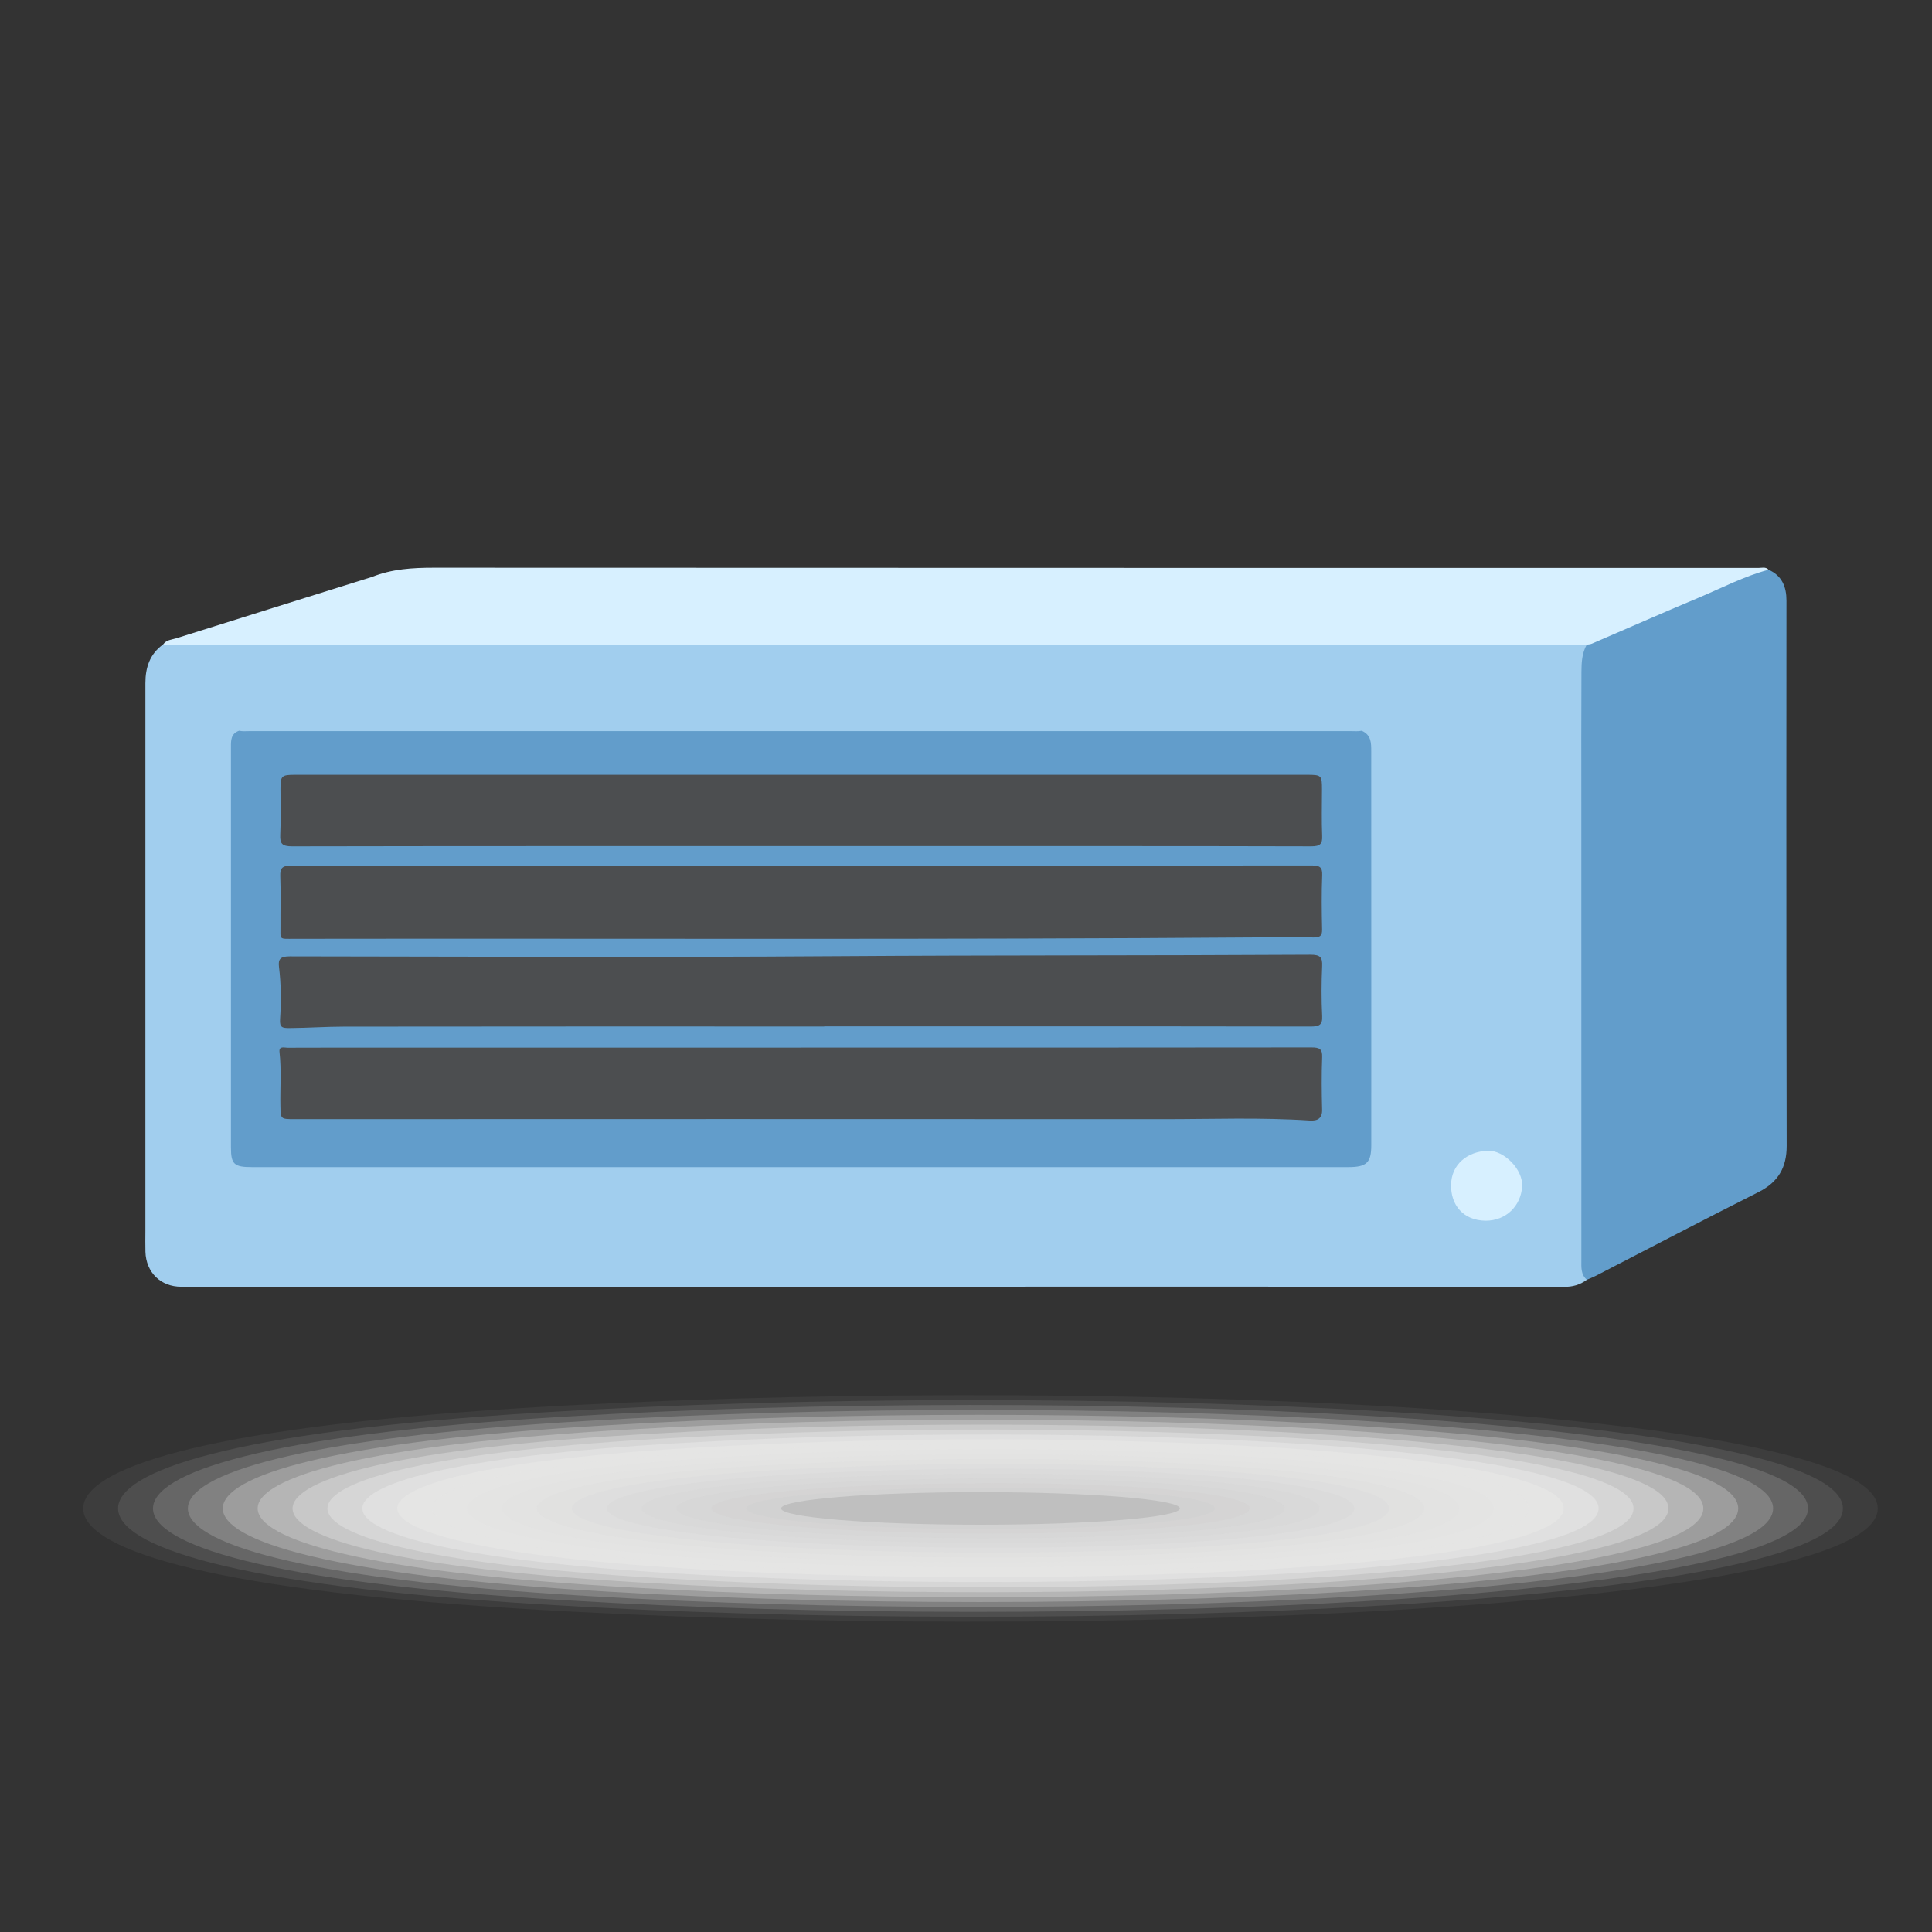
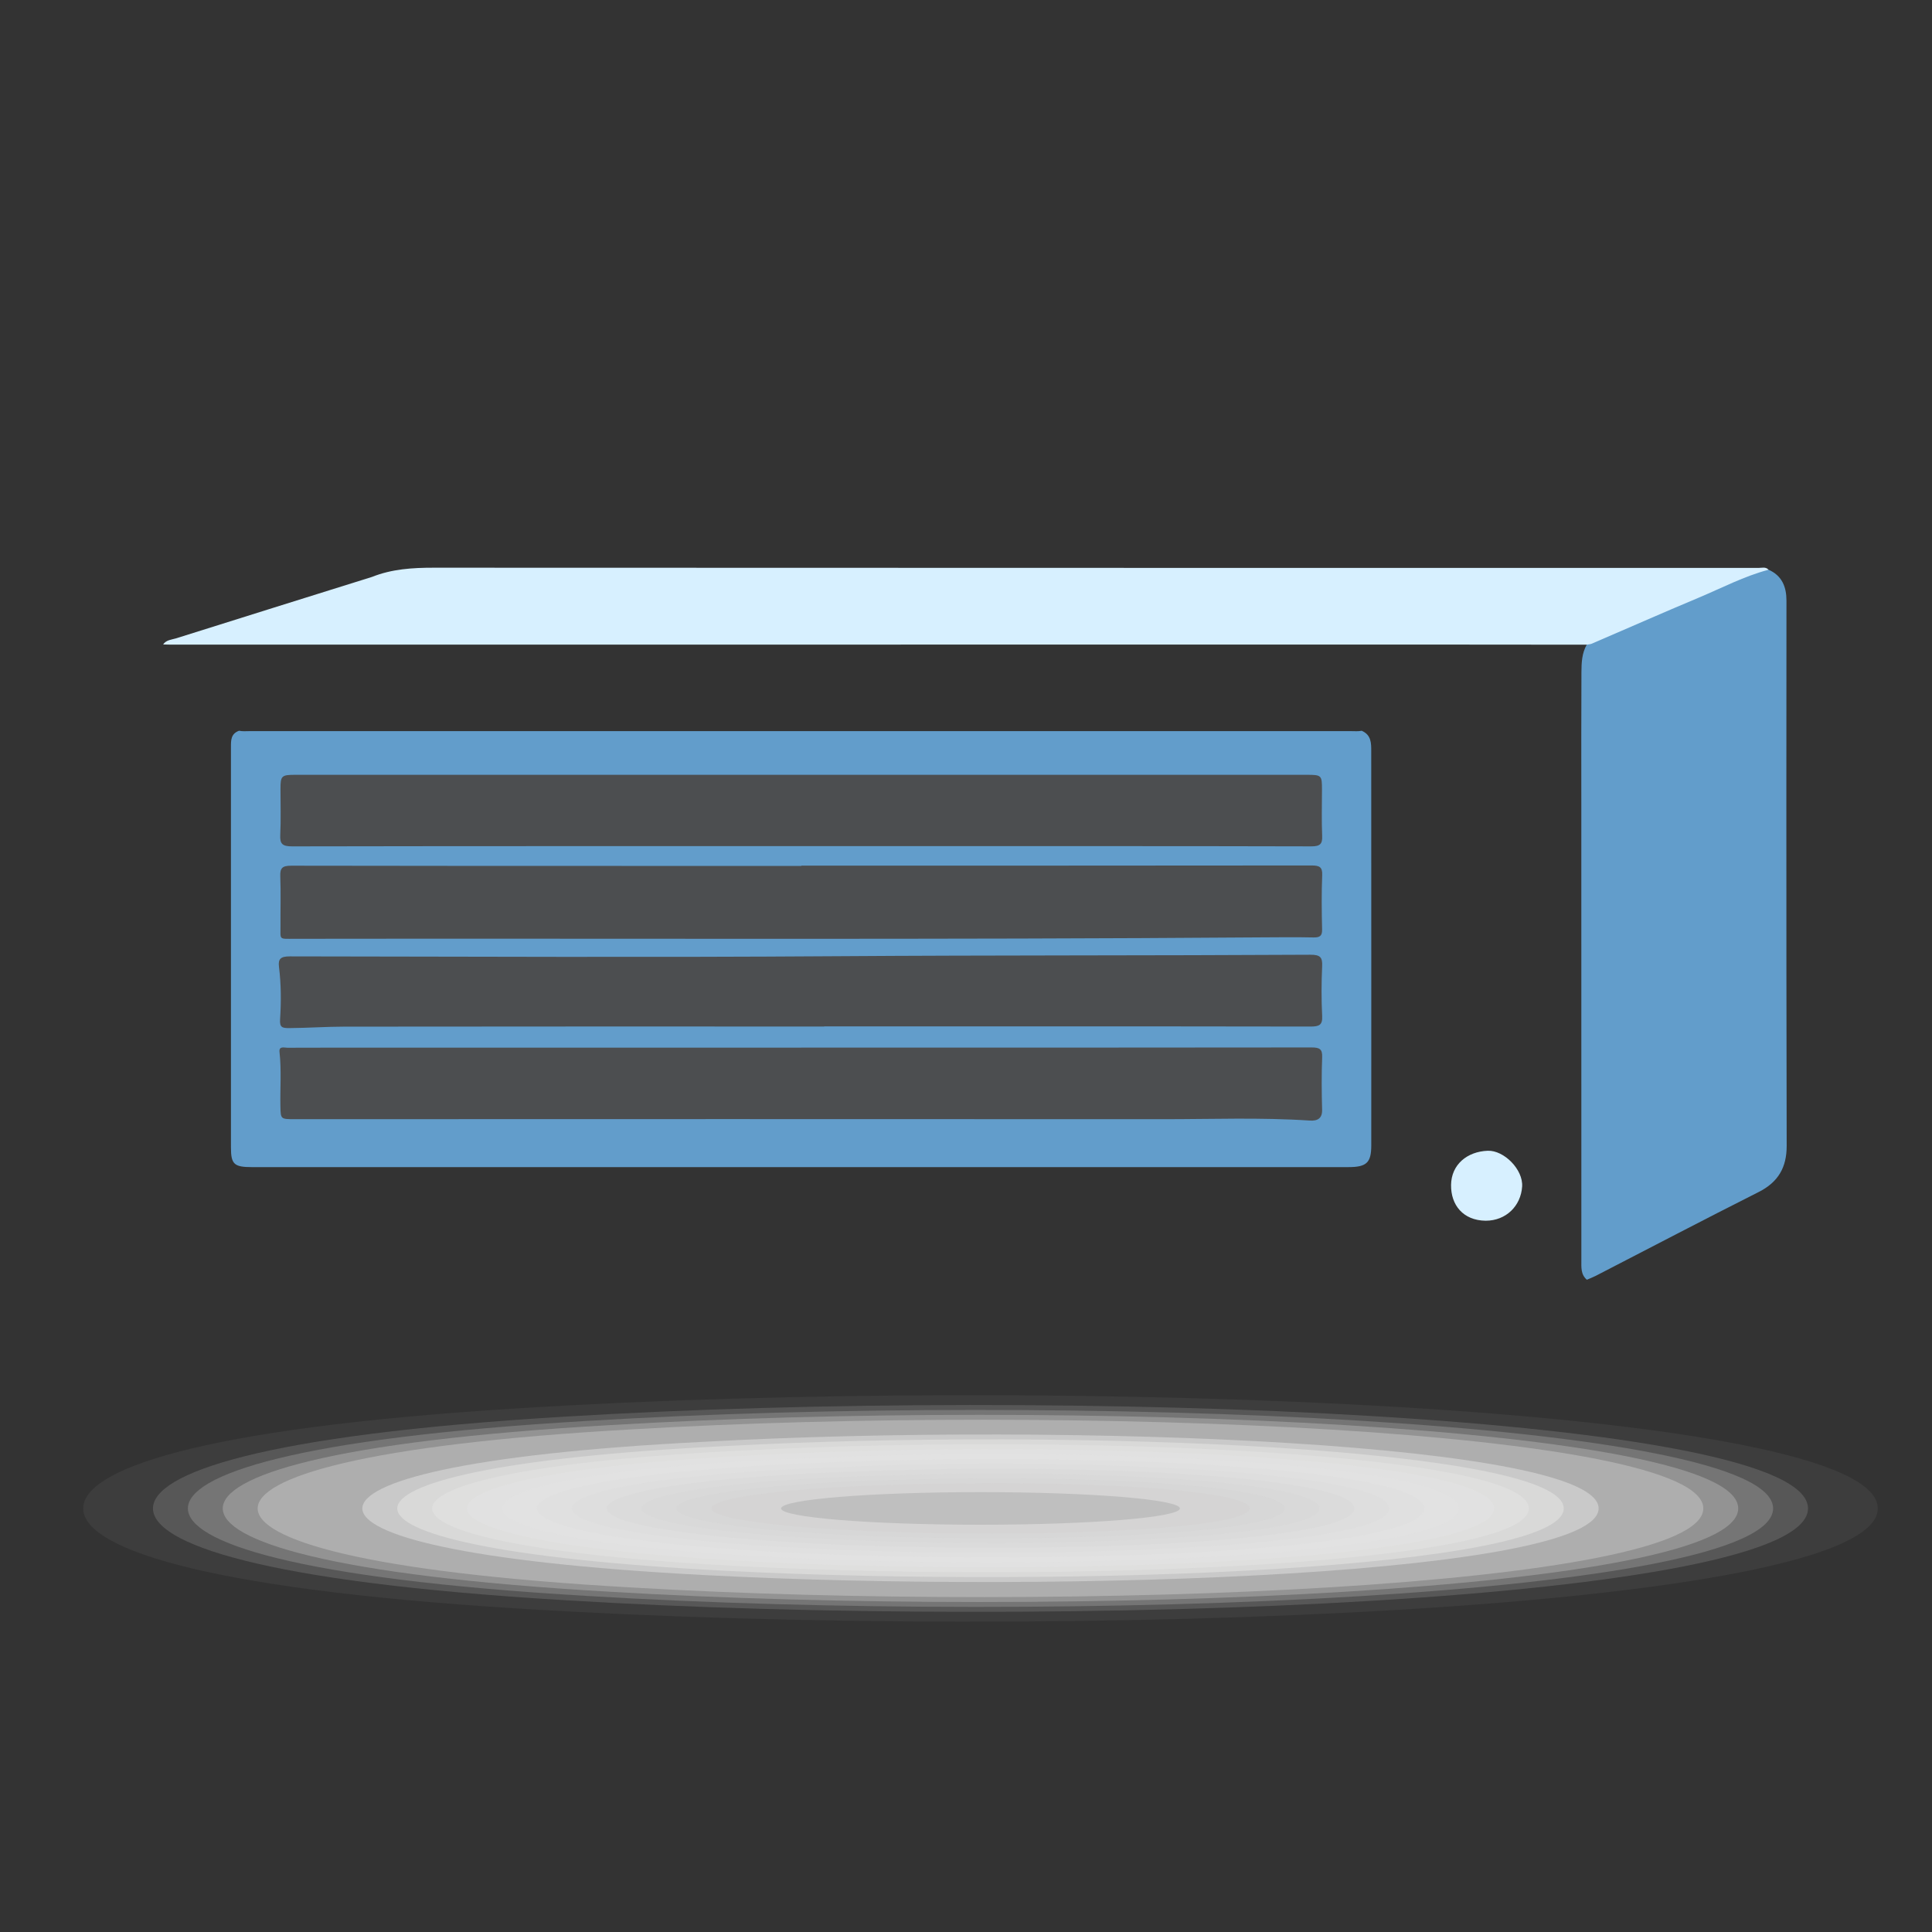
<svg xmlns="http://www.w3.org/2000/svg" width="200" height="200" viewBox="0 0 200 200">
  <rect x="0" y="0" width="200" height="200" fill="#333333" stroke="none" />
  <defs>
    <style>
      .cls-1 {
        fill: #dbdbdb;
        opacity: .762;
      }

      .cls-1, .cls-2, .cls-3, .cls-4, .cls-5, .cls-6, .cls-7, .cls-8, .cls-9, .cls-10, .cls-11, .cls-12, .cls-13, .cls-14, .cls-15, .cls-16, .cls-17, .cls-18, .cls-19, .cls-20, .cls-21, .cls-22, .cls-23, .cls-24, .cls-25, .cls-26 {
        stroke-width: 0px;
      }

      .cls-2 {
        fill: #e9e9e8;
        opacity: .476;
      }

      .cls-3 {
        fill: #d5d4d4;
        opacity: .905;
      }

      .cls-4 {
        fill: #f4f4f4;
        opacity: .238;
      }

      .cls-5 {
        fill: #efefef;
        opacity: .333;
      }

      .cls-6 {
        fill: #e4e4e4;
        opacity: .571;
      }

      .cls-7 {
        fill: #d9d9d9;
        opacity: .81;
      }

      .cls-27 {
        isolation: isolate;
      }

      .cls-8 {
        fill: #f8f8f8;
        opacity: .143;
      }

      .cls-9 {
        fill: #f6f6f6;
        opacity: .19;
      }

      .cls-10 {
        fill: #ddd;
        opacity: .714;
      }

      .cls-11 {
        fill: #e2e2e2;
        opacity: .619;
      }

      .cls-12 {
        fill: #a1ceee;
      }

      .cls-13 {
        fill: #e6e6e6;
        opacity: .524;
      }

      .cls-14 {
        fill: #bfbfbf;
      }

      .cls-15 {
        fill: #e0e0df;
        opacity: .667;
      }

      .cls-16 {
        fill: #ebebeb;
        opacity: .429;
      }

      .cls-17 {
        fill: #d2d2d2;
        opacity: .952;
      }

      .cls-18 {
        fill: #4c4e50;
      }

      .cls-19 {
        fill: #d7d7d6;
        opacity: .857;
      }

      .cls-20 {
        fill: #fbfbfa;
        opacity: .095;
      }

      .cls-21 {
        fill: #629dcb;
      }

      .cls-22 {
        fill: #d7f0ff;
      }

      .cls-23 {
        fill: #ededed;
        opacity: .381;
      }

      .cls-28 {
        mix-blend-mode: multiply;
      }

      .cls-24 {
        fill: #fff;
        opacity: 0;
      }

      .cls-25 {
        fill: #f2f2f1;
        opacity: .286;
      }

      .cls-26 {
        fill: #fdfdfd;
        opacity: .048;
      }
    </style>
  </defs>
  <g class="cls-27">
    <g id="_Слой_1" data-name="Слой 1">
      <g class="cls-28">
        <path class="cls-24" d="m198,156.152c0,11.084-88.236,14.495-146.787,10.796-34.743-2.195-46.213-6.718-46.213-10.796,0-4.078,11.47-8.601,46.213-10.796,58.551-3.699,146.787-.288,146.787,10.796Z" />
        <path class="cls-26" d="m194.388,156.152c0,10.601-84.475,13.885-140.78,10.362-33.631-2.09-44.995-6.434-44.995-10.362,0-3.928,11.364-8.272,44.995-10.362,56.305-3.523,140.78-.238,140.78,10.362Z" />
-         <path class="cls-20" d="m190.775,156.152c0,10.117-80.713,13.275-134.773,9.928-32.52-1.986-43.778-6.15-43.778-9.928,0-3.778,11.258-7.943,43.778-9.928,54.06-3.347,134.773-.189,134.773,9.928Z" />
        <path class="cls-8" d="m187.163,156.152c0,9.634-76.951,12.666-128.766,9.495-31.408-1.881-42.56-5.866-42.56-9.495,0-3.629,11.152-7.613,42.56-9.495,51.815-3.171,128.766-.139,128.766,9.495Z" />
        <path class="cls-9" d="m183.551,156.152c0,9.15-73.19,12.056-122.759,9.061-30.296-1.777-41.342-5.582-41.342-9.061,0-3.479,11.046-7.284,41.342-9.061,49.57-2.994,122.759-.089,122.759,9.061Z" />
        <path class="cls-4" d="m179.938,156.152c0,8.667-69.428,11.446-116.752,8.627-29.185-1.672-40.125-5.298-40.125-8.627,0-3.329,10.94-6.955,40.125-8.627,47.324-2.818,116.752-.04,116.752,8.627Z" />
        <path class="cls-25" d="m176.326,156.152c0,8.184-65.666,10.836-110.745,8.194-28.073-1.568-38.907-5.014-38.907-8.194,0-3.179,10.834-6.626,38.907-8.194,45.079-2.642,110.745.01,110.745,8.194Z" />
-         <path class="cls-5" d="m172.714,156.152c0,7.7-61.905,10.226-104.739,7.76-26.962-1.463-37.689-4.73-37.689-7.76,0-3.029,10.728-6.297,37.689-7.76,42.834-2.466,104.739.06,104.739,7.76Z" />
-         <path class="cls-23" d="m169.102,156.152c0,7.217-58.143,9.616-98.732,7.326-25.85-1.359-36.472-4.446-36.472-7.326,0-2.88,10.621-5.967,36.472-7.326,40.589-2.29,98.732.11,98.732,7.326Z" />
        <path class="cls-16" d="m165.489,156.152c0,6.733-54.377,8.922-92.725,6.892-24.736-1.309-35.254-4.163-35.254-6.892,0-2.73,10.515-5.638,35.254-6.892,38.343-2.114,92.725.159,92.725,6.892Z" />
-         <path class="cls-2" d="m161.877,156.152c0,6.25-50.615,8.306-86.718,6.459-23.624-1.209-34.036-3.879-34.036-6.459,0-2.58,10.409-5.309,34.036-6.459,36.098-1.938,86.718.209,86.718,6.459Z" />
+         <path class="cls-2" d="m161.877,156.152c0,6.25-50.615,8.306-86.718,6.459-23.624-1.209-34.036-3.879-34.036-6.459,0-2.58,10.409-5.309,34.036-6.459,36.098-1.938,86.718.209,86.718,6.459" />
        <path class="cls-13" d="m158.265,156.152c0,5.766-46.853,7.692-80.711,6.025-22.512-1.108-32.819-3.595-32.819-6.025,0-2.43,10.303-4.98,32.819-6.025,33.853-1.761,80.711.259,80.711,6.025Z" />
        <path class="cls-6" d="m154.652,156.152c0,5.283-43.092,7.079-74.704,5.591-21.401-1.007-31.601-3.311-31.601-5.591,0-2.28,10.197-4.651,31.601-5.591,31.608-1.585,74.704.308,74.704,5.591Z" />
        <path class="cls-11" d="m151.04,156.152c0,4.8-39.33,6.467-68.697,5.158-20.289-.905-30.383-3.027-30.383-5.158,0-2.131,10.091-4.321,30.383-5.158,29.362-1.409,68.697.358,68.697,5.158Z" />
        <path class="cls-15" d="m147.428,156.152c0,4.316-35.569,5.858-62.69,4.724-19.178-.802-29.166-2.743-29.166-4.724,0-1.981,9.985-3.992,29.166-4.724,27.117-1.233,62.69.408,62.69,4.724Z" />
        <path class="cls-10" d="m143.815,156.152c0,3.833-31.807,5.25-56.683,4.29-18.067-.697-27.948-2.459-27.948-4.29,0-1.831,9.879-3.663,27.948-4.29,24.872-1.057,56.683.458,56.683,4.29Z" />
        <path class="cls-1" d="m140.203,156.152c0,3.349-28.046,4.646-50.676,3.856-16.955-.591-26.73-2.175-26.73-3.856,0-1.681,9.772-3.334,26.73-3.856,22.626-.881,50.676.507,50.676,3.856Z" />
        <path class="cls-7" d="m136.591,156.152c0,2.866-24.285,4.044-44.669,3.423-15.844-.483-25.513-1.891-25.513-3.423,0-1.531,9.666-3.005,25.513-3.423,20.381-.705,44.669.557,44.669,3.423Z" />
        <path class="cls-19" d="m132.978,156.152c0,2.382-20.524,3.446-38.662,2.989-14.733-.371-24.295-1.607-24.295-2.989,0-1.382,9.56-2.676,24.295-2.989,18.136-.528,38.662.607,38.662,2.989Z" />
        <path class="cls-3" d="m129.366,156.152c0,1.899-16.764,2.853-32.655,2.555-13.622-.256-23.077-1.324-23.077-2.555,0-1.232,9.454-2.346,23.077-2.555,15.891-.352,32.655.656,32.655,2.555Z" />
-         <path class="cls-17" d="m125.754,156.152c0,1.416-13.003,2.267-26.649,2.122-12.511-.133-21.859-1.04-21.859-2.122,0-1.082,9.348-2.017,21.859-2.122,13.645-.176,26.649.706,26.649,2.122Z" />
        <ellipse class="cls-14" cx="101.5" cy="156.152" rx="20.642" ry="1.688" />
      </g>
      <g>
-         <path class="cls-12" d="m164.27,132.478c-.708.534-1.498.75-2.39.735-1.743-.031-83.92-.009-114.528-.011-.091.083-18.634.007-18.997.006-3.199-.004-6.398-.003-9.596-.004-2.121-.001-3.635-1.474-3.704-3.618-.022-.707-.004-1.415-.004-2.122-0-18.915-.001-37.83.001-56.745 0-1.612.454-3.023,1.834-4.006.64-.266,1.315-.289,1.993-.289,42.498-.001,84.996-.002,127.494.007,1.569 0,3.138.018,4.707.02,4.106-.09,8.213.017,12.32-.005.307-.002.615.035.866.25.126.306.026.607-.026.906-.182,1.032-.247,2.07-.247,3.119.007,18.688.002,37.376.009,56.064.001,1.9-.139,3.81.268,5.692Z" />
        <path class="cls-21" d="m164.27,132.478c-.645-.548-.567-1.306-.568-2.027-.005-15.801-.004-31.603-.004-47.404 0-4.488-.013-8.977.012-13.465.005-.97.044-1.96.549-2.845,1.051-.711,2.254-1.104,3.404-1.599,4.378-1.887,8.746-3.796,13.14-5.646.722-.304,1.454-.644,2.281-.515,1.391.615,1.85,1.778,1.85,3.192 0,6.979-.013,13.958-.011,20.938.003,11.837.003,23.674.033,35.511.006,2.221-.868,3.755-2.898,4.778-5.646,2.844-11.245,5.781-16.865,8.678-.299.154-.616.272-.924.406Z" />
        <path class="cls-21" d="m140.959,75.647c1.004.433.991,1.291.991,2.123.007,8.154.005,16.308.006,24.462 0,5.446.001,10.892-.002,16.339-.001,1.791-.487,2.248-2.361,2.248-37.836 0-75.672 0-113.508.001-1.854 0-2.176-.296-2.177-2.036-.001-13.815 0-27.631-.001-41.446-0-.69-.02-1.38.841-1.692.358.081.722.04,1.083.04,38.015.002,76.03.002,114.045 0.0.361-0.0.725.038,1.083-.038Z" />
        <path class="cls-22" d="m153.787,126.369c-2.334-.033-3.598-1.631-3.573-3.701.025-2.108,1.657-3.461,3.796-3.542,1.676-.064,3.68,1.941,3.561,3.71-.135,2-1.659,3.535-3.784,3.533Z" />
        <path class="cls-22" d="m182.038,58.789c-45.71-.004-91.42.005-137.13-.02-2.202-.001-4.34.131-6.398.953l0.0 0h0c-6.749,2.112-13.499,4.219-20.243,6.347-.479.151-1.05.158-1.381.646.215.005.43.014.646.014,44.536-0,89.071-.001,133.607-.002,4.373.004,8.747.007,13.12.011.179-.035.371-.038.535-.109,3.684-1.585,7.353-3.206,11.051-4.756,2.396-1.005,4.708-2.227,7.239-2.895-.3-.327-.695-.187-1.046-.187Z" />
        <path class="cls-18" d="m82.95,89.609c17.6,0,35.199.005,52.799-.016.835-.001,1.158.145,1.124.999-.074,1.874-.053,3.754-.01,5.63.015.664-.232.836-.906.822-1.746-.036-3.493-.021-5.24-.008-33.415.251-66.83.099-100.245.148-1.643.002-1.427.136-1.436-1.317-.011-1.723.043-3.448-.022-5.169-.031-.833.208-1.083,1.137-1.081,13.678.03,27.355.022,41.033.023,3.922 0,7.844 0,11.766 0v-.029Z" />
        <path class="cls-18" d="m82.953,108.45c17.601,0,35.202.006,52.803-.018.851-.001,1.146.167,1.113,1.008-.071,1.813-.052,3.631-.005,5.446.023.889-.473,1.169-1.278,1.115-5.068-.338-10.142-.139-15.212-.143-29.961-.022-59.923-.005-89.884-.001-1.443 0-1.433-.009-1.462-1.321-.041-1.874.12-3.75-.093-5.622-.076-.662.487-.45.819-.451,3.197-.014,6.394-.009,9.592-.009,14.536-0,29.072-0,43.607-0v-.004Z" />
        <path class="cls-18" d="m82.94,87.591c-17.566.001-35.132-.009-52.698.025-1.041.002-1.274-.281-1.23-1.186.078-1.597.02-3.199.024-4.799.003-1.317.118-1.423,1.52-1.423,20.334 0,40.669.001,61.003.001,14.567 0,29.134-.001,43.701-.001,1.546-0,1.592.046,1.591,1.525-.001,1.6-.048,3.202.018,4.799.035.829-.199,1.086-1.132,1.083-12.392-.032-24.783-.023-37.175-.024-5.207-0-10.414-0-15.621.001Z" />
        <path class="cls-18" d="m85.327,106.265c-16.575,0-33.149-.01-49.724.013-1.872.003-3.745.137-5.621.149-.758.005-1.044-.05-.988-.909.118-1.805.112-3.625-.114-5.43-.104-.829.184-1.085,1.122-1.083,18.782.025,37.566.113,56.347-.017,16.432-.113,32.865-.061,49.296-.154,1.047-.006,1.264.281,1.224,1.182-.076,1.72-.085,3.447.002,5.166.048.94-.317,1.089-1.228,1.087-11.764-.028-23.527-.019-35.291-.019-5.009-0-10.017-0-15.026-0v.014Z" />
      </g>
    </g>
  </g>
</svg>